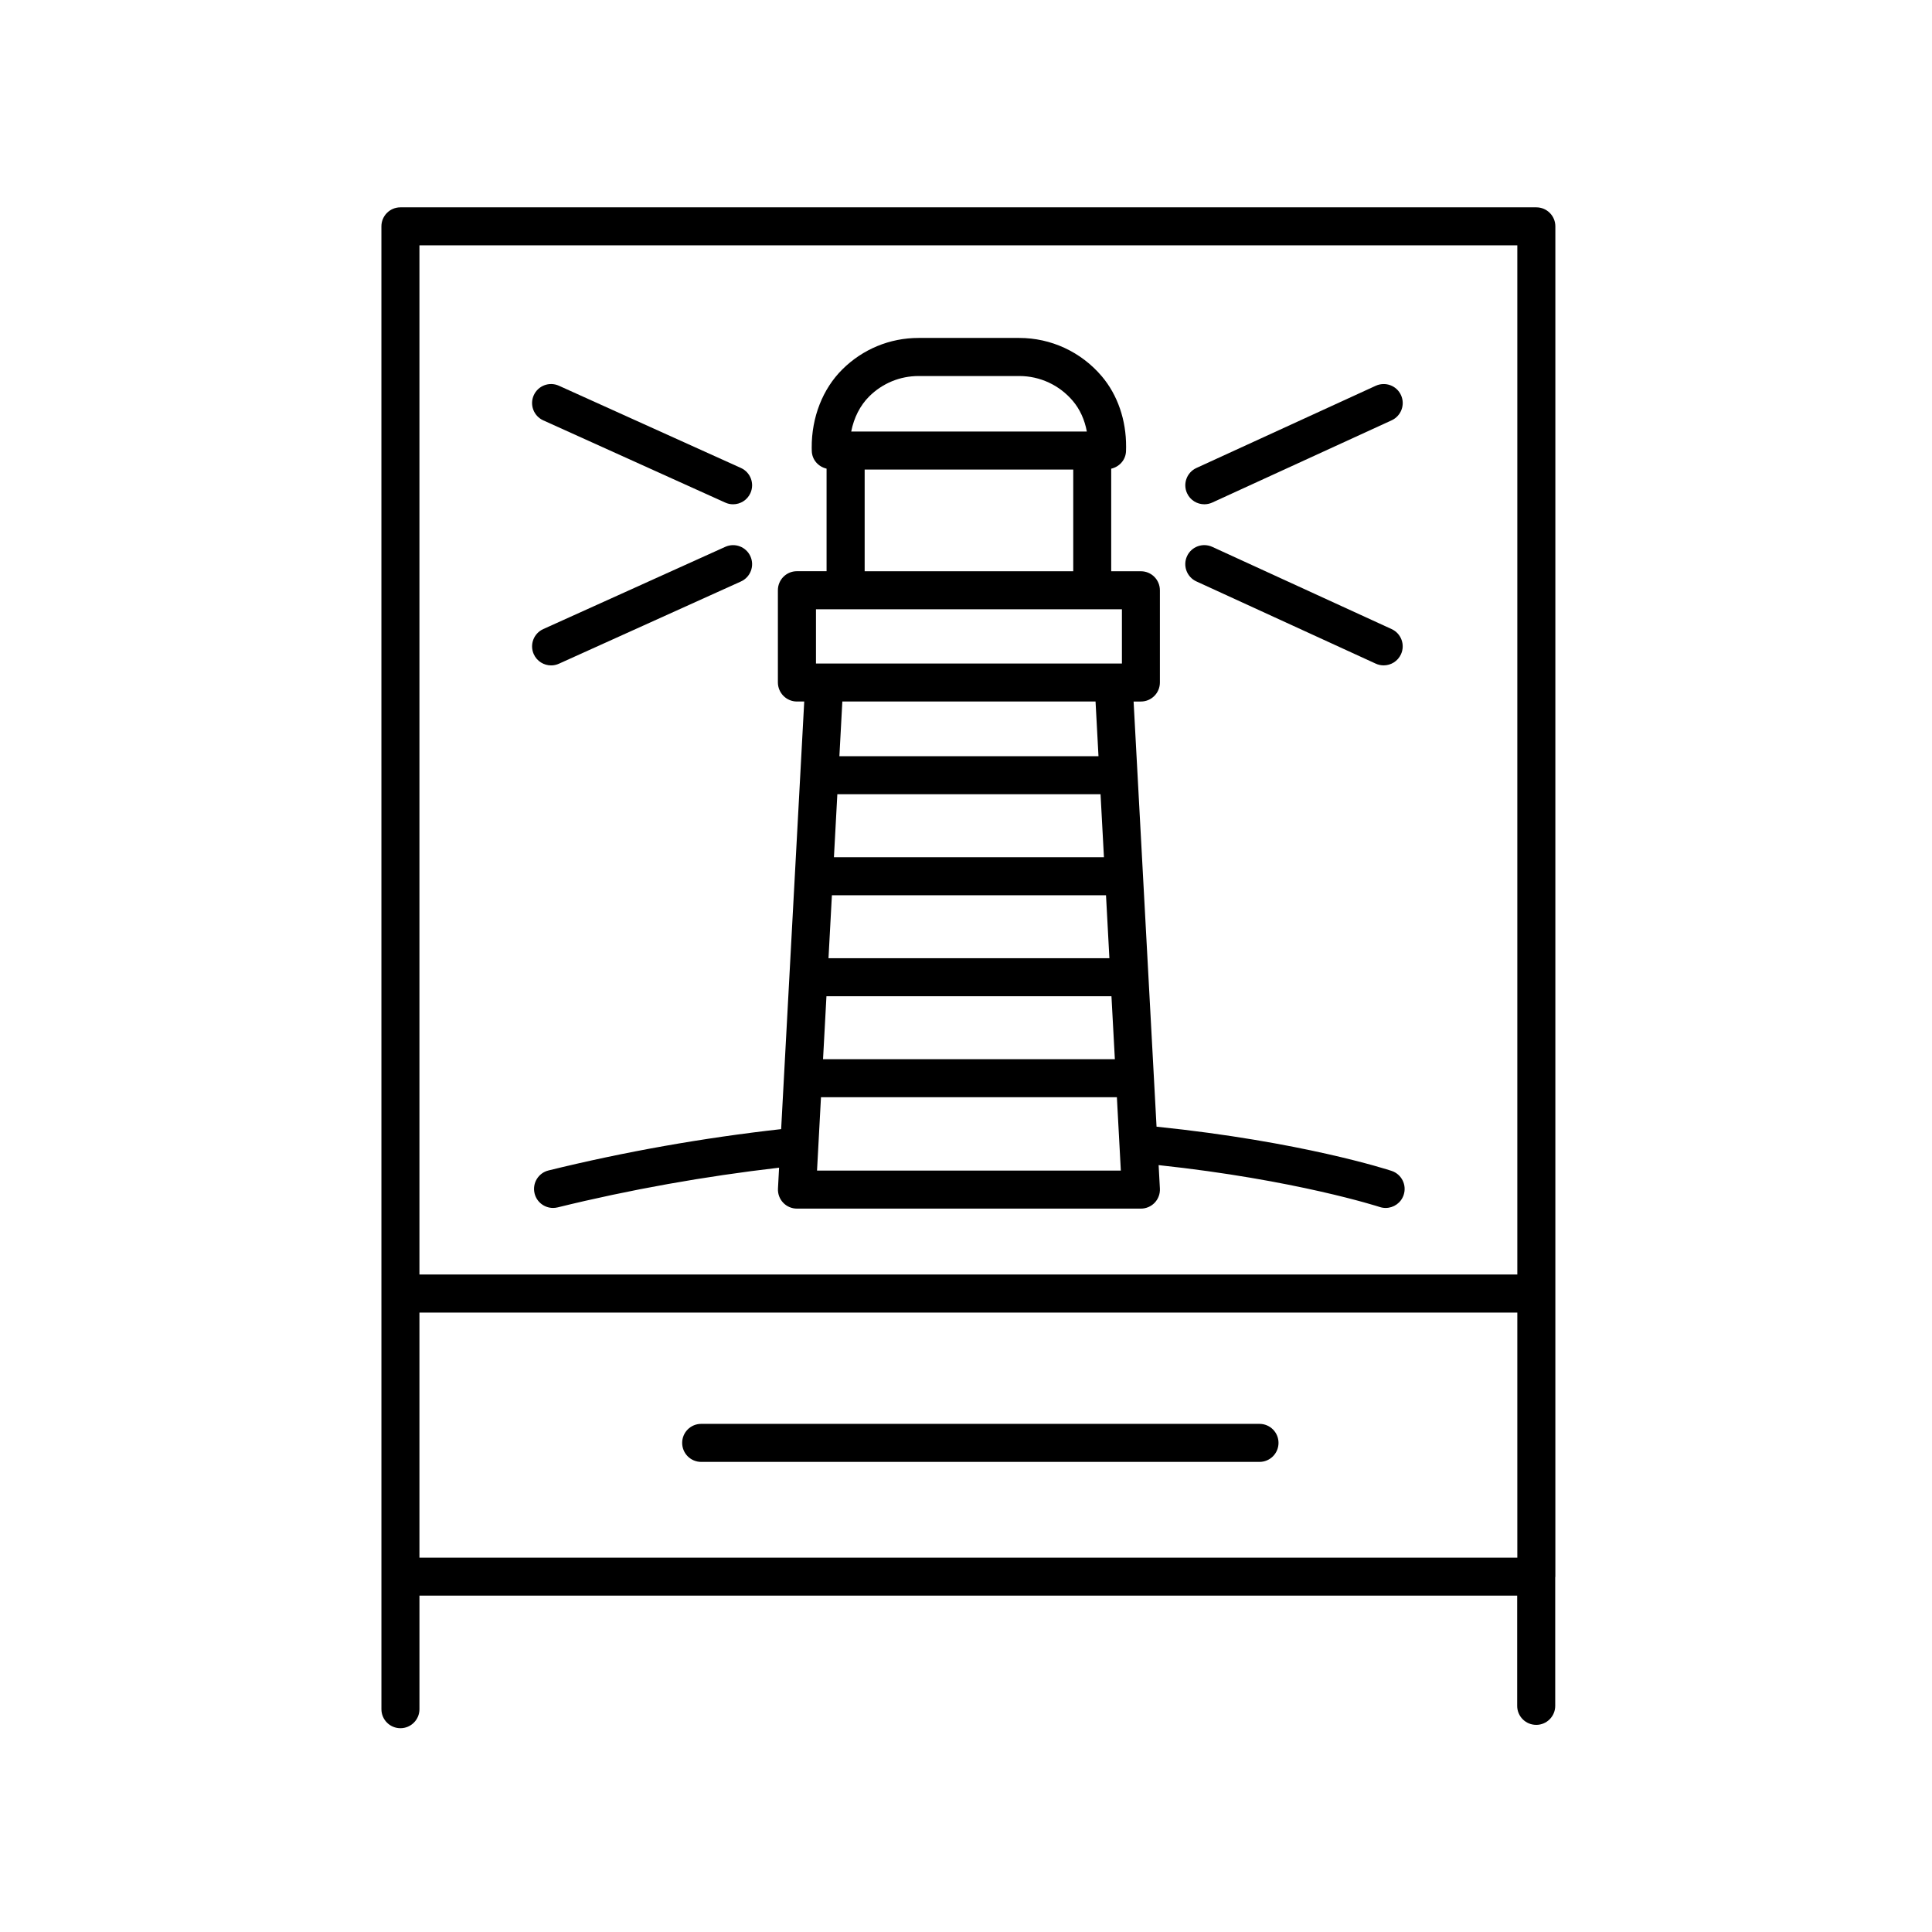
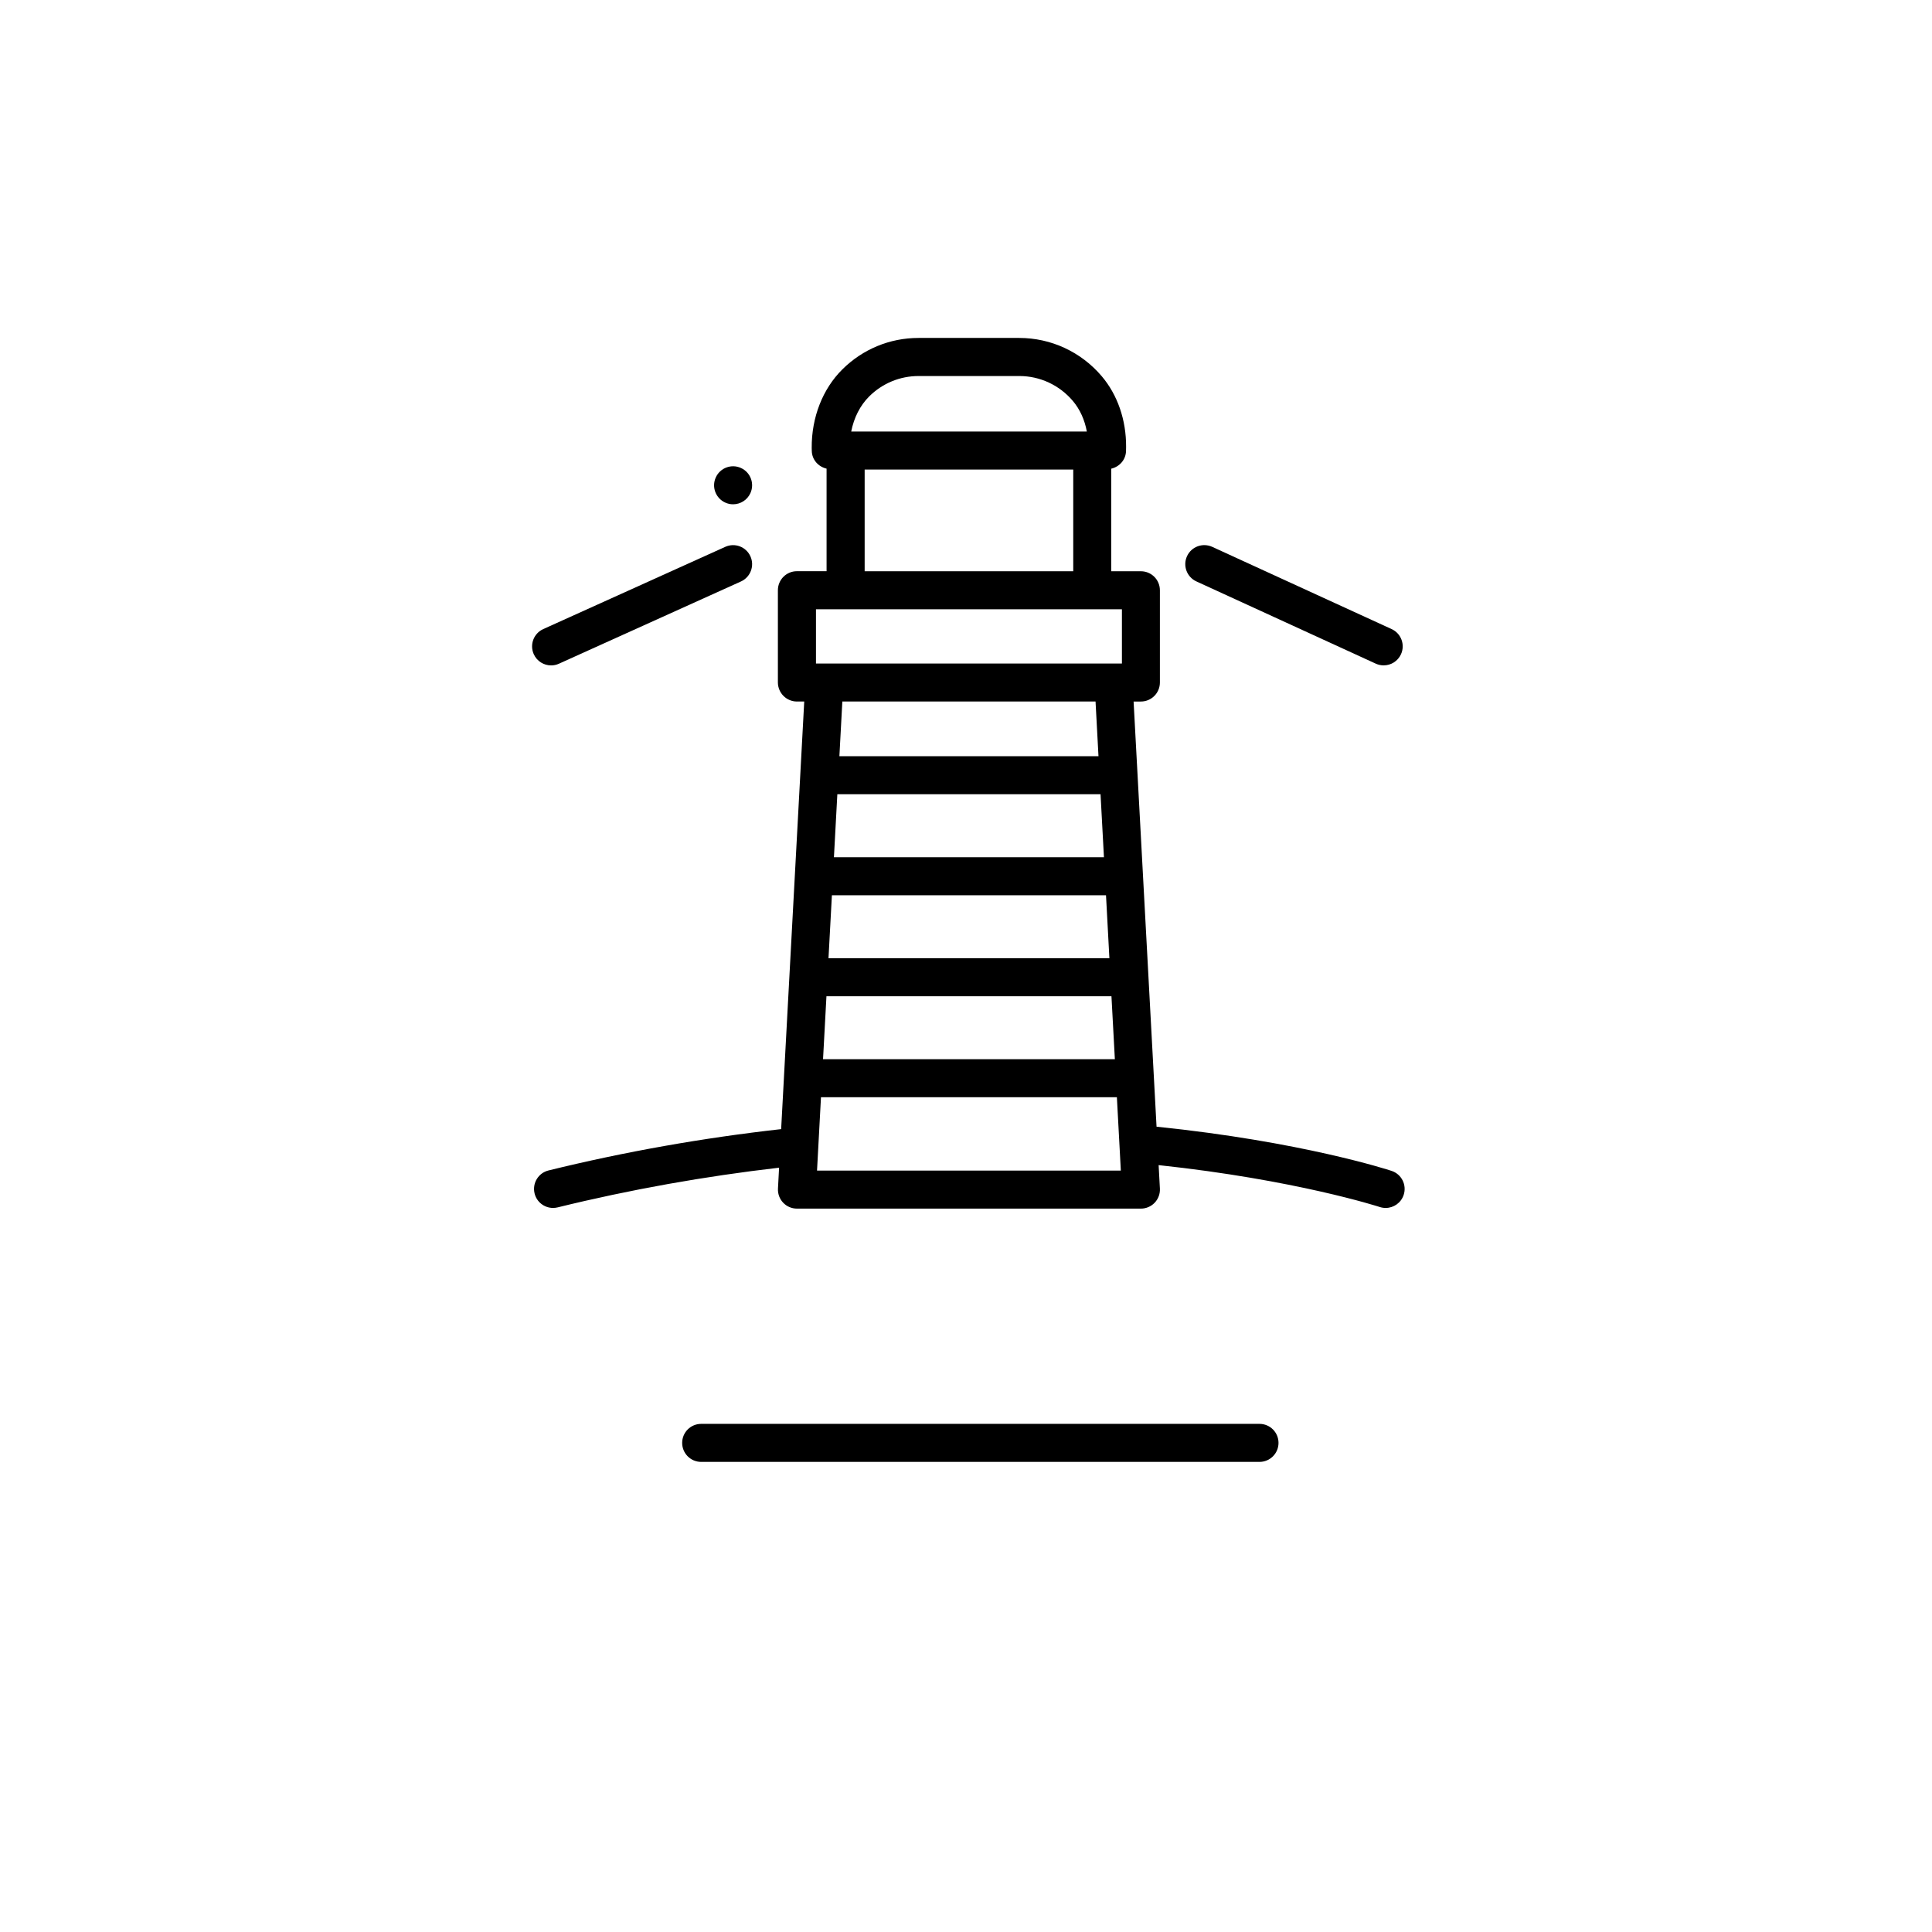
<svg xmlns="http://www.w3.org/2000/svg" fill="#000000" width="800px" height="800px" version="1.1" viewBox="144 144 512 512">
  <g>
    <path d="m355.2 329.91h1.93l-6.117 113.32c-20.652 2.312-41.371 5.965-61.656 10.953-2.699 0.664-4.348 3.391-3.684 6.098 0.559 2.297 2.625 3.836 4.887 3.836 0.398 0 0.801-0.047 1.211-0.145 19.312-4.75 39.031-8.242 58.695-10.523l-0.297 5.543c-0.074 1.379 0.422 2.731 1.375 3.734 0.945 1.004 2.273 1.57 3.656 1.57h91.152c1.379 0 2.707-0.57 3.656-1.57 0.953-1.004 1.449-2.352 1.375-3.734l-0.336-6.223c36.301 3.879 58.355 11.02 58.582 11.094 0.523 0.172 1.059 0.258 1.578 0.258 2.117 0 4.086-1.344 4.781-3.461 0.871-2.641-0.559-5.492-3.203-6.363-0.984-0.324-23.906-7.769-62.289-11.715l-6.082-112.67h1.93c2.785 0 5.039-2.254 5.039-5.039v-24.445c0-2.785-2.254-5.039-5.039-5.039h-7.863v-27.18c2.195-0.508 3.879-2.367 3.926-4.715l0.02-1.055c0.039-7.129-2.254-13.777-6.445-18.723-5.473-6.453-13.441-10.156-21.875-10.156h-26.684c-7.617 0-14.793 2.969-20.207 8.348-5.199 5.164-8.156 12.699-8.105 20.762l0.02 0.832c0.055 2.344 1.734 4.188 3.918 4.695v27.18h-7.863c-2.785 0-5.039 2.254-5.039 5.039v24.445c0.016 2.797 2.273 5.051 5.055 5.051zm82.801 68.027h-74.441l0.902-16.688h72.641zm-74.984 10.078h75.531l0.902 16.688-77.336-0.004zm73.539-36.844h-71.555l0.902-16.688h69.754zm-76.035 83.047 1.047-19.438h78.418l1.047 19.438zm74.59-109.81h-68.664l0.781-14.5h67.102zm-60.773-95.344c3.512-3.492 8.168-5.414 13.105-5.414h26.684c5.465 0 10.637 2.402 14.188 6.602 1.867 2.203 3.141 5.008 3.707 8.113l-62.441-0.004c0.707-3.644 2.352-6.902 4.758-9.297zm-1.195 19.371h55.277v26.957h-55.277zm-12.902 37.031h81.078v14.367h-81.078z" />
-     <path d="m287.97 255.4 48.234 21.793c0.676 0.309 1.375 0.449 2.07 0.449 1.918 0 3.754-1.102 4.594-2.961 1.148-2.539 0.02-5.523-2.516-6.664l-48.234-21.793c-2.535-1.152-5.523-0.02-6.664 2.516-1.148 2.531-0.02 5.512 2.516 6.66z" />
+     <path d="m287.97 255.4 48.234 21.793c0.676 0.309 1.375 0.449 2.07 0.449 1.918 0 3.754-1.102 4.594-2.961 1.148-2.539 0.02-5.523-2.516-6.664c-2.535-1.152-5.523-0.02-6.664 2.516-1.148 2.531-0.02 5.512 2.516 6.66z" />
    <path d="m290.05 320.34c0.695 0 1.395-0.141 2.07-0.449l48.234-21.793c2.535-1.148 3.664-4.125 2.516-6.664-1.145-2.535-4.125-3.664-6.664-2.516l-48.234 21.793c-2.535 1.148-3.664 4.125-2.516 6.664 0.84 1.863 2.676 2.965 4.594 2.965z" />
    <path d="m461.05 298.08 47.539 21.793c0.684 0.312 1.395 0.457 2.098 0.457 1.91 0 3.738-1.09 4.586-2.938 1.16-2.527 0.051-5.523-2.481-6.68l-47.539-21.793c-2.543-1.152-5.527-0.047-6.68 2.481-1.164 2.523-0.051 5.516 2.477 6.68z" />
-     <path d="m463.16 277.64c0.699 0 1.41-0.145 2.098-0.457l47.539-21.793c2.527-1.16 3.641-4.152 2.481-6.68-1.152-2.523-4.125-3.629-6.68-2.481l-47.539 21.793c-2.527 1.16-3.641 4.152-2.481 6.68 0.844 1.848 2.672 2.938 4.582 2.938z" />
-     <path d="m551.11 601.11c2.785 0 5.039-2.254 5.039-5.039v-34.074c0-0.059 0.035-0.109 0.035-0.172v-357.84c0-2.785-2.254-5.039-5.039-5.039h-301.03c-2.785 0-5.039 2.254-5.039 5.039l0.004 357.48v35.488c0 2.785 2.254 5.039 5.039 5.039 2.785 0 5.039-2.254 5.039-5.039v-30.094h290.91v29.207c-0.004 2.785 2.25 5.039 5.035 5.039zm-5.004-392.09v272.74h-290.95v-272.74zm-290.95 282.82h290.95v64.957l-290.95-0.004z" />
    <path d="m477.78 521.34h-147.96c-2.785 0-5.039 2.254-5.039 5.039s2.254 5.039 5.039 5.039h147.96c2.785 0 5.039-2.254 5.039-5.039s-2.254-5.039-5.039-5.039z" />
  </g>
</svg>